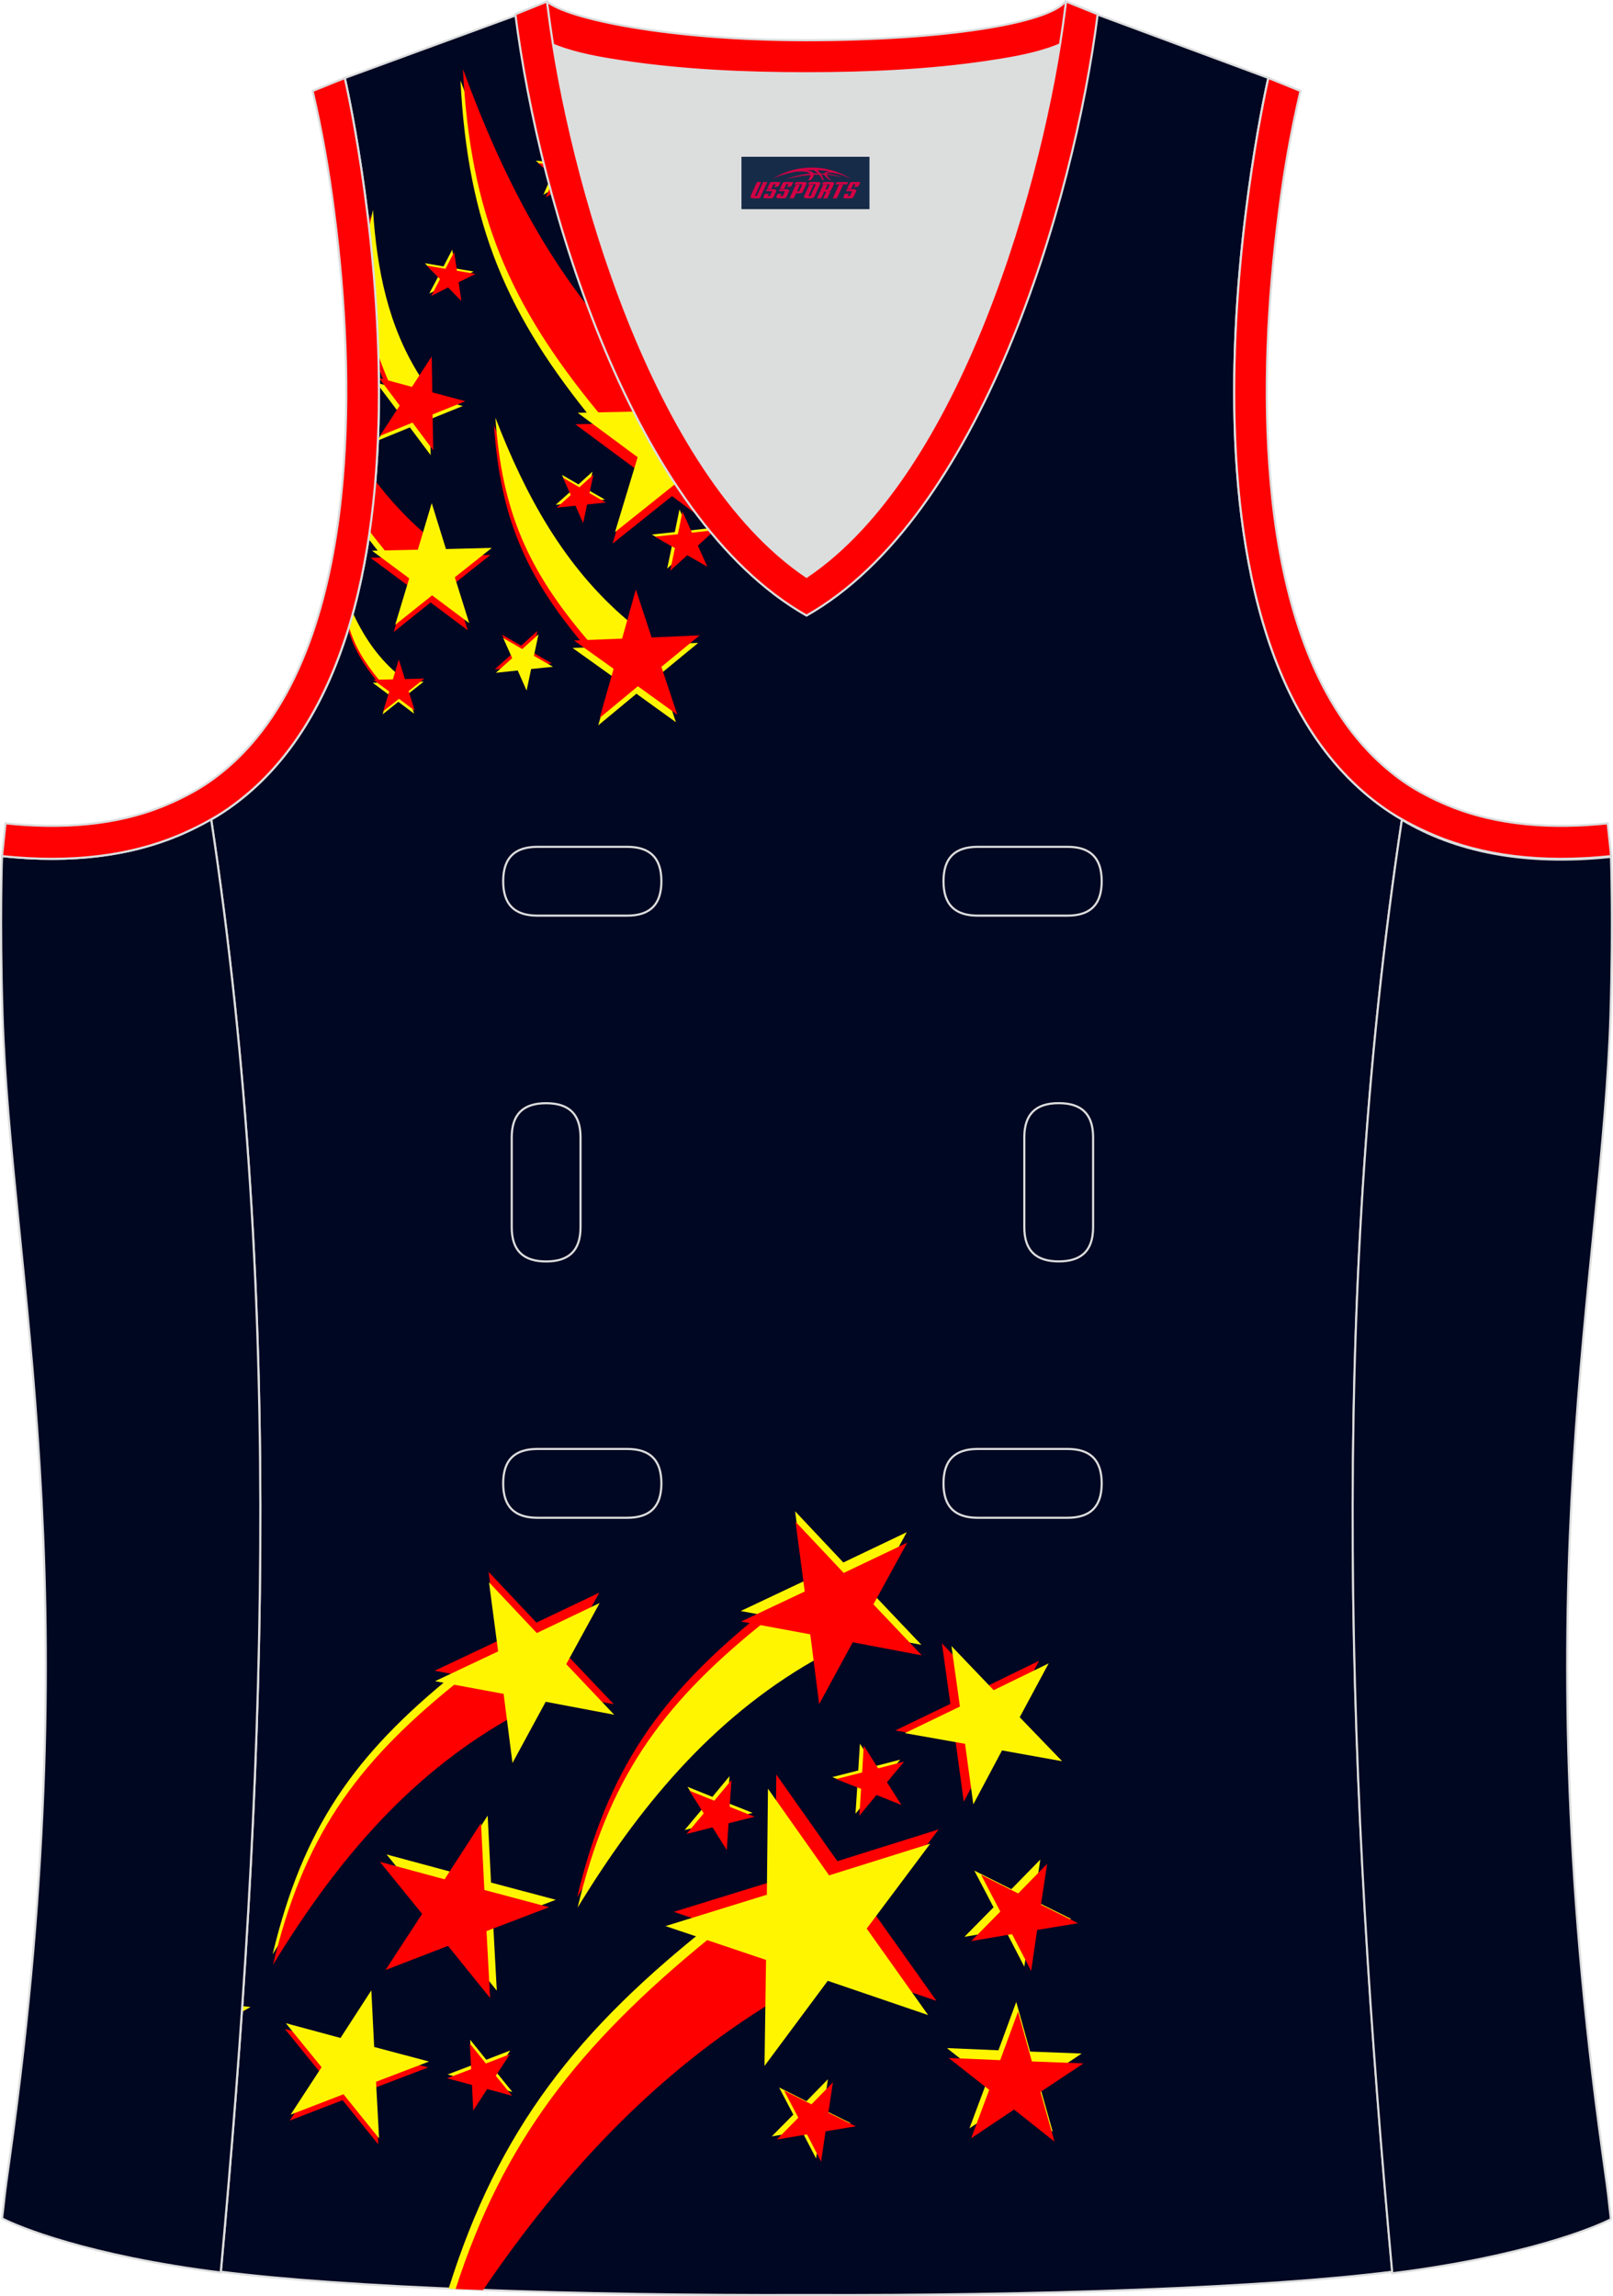
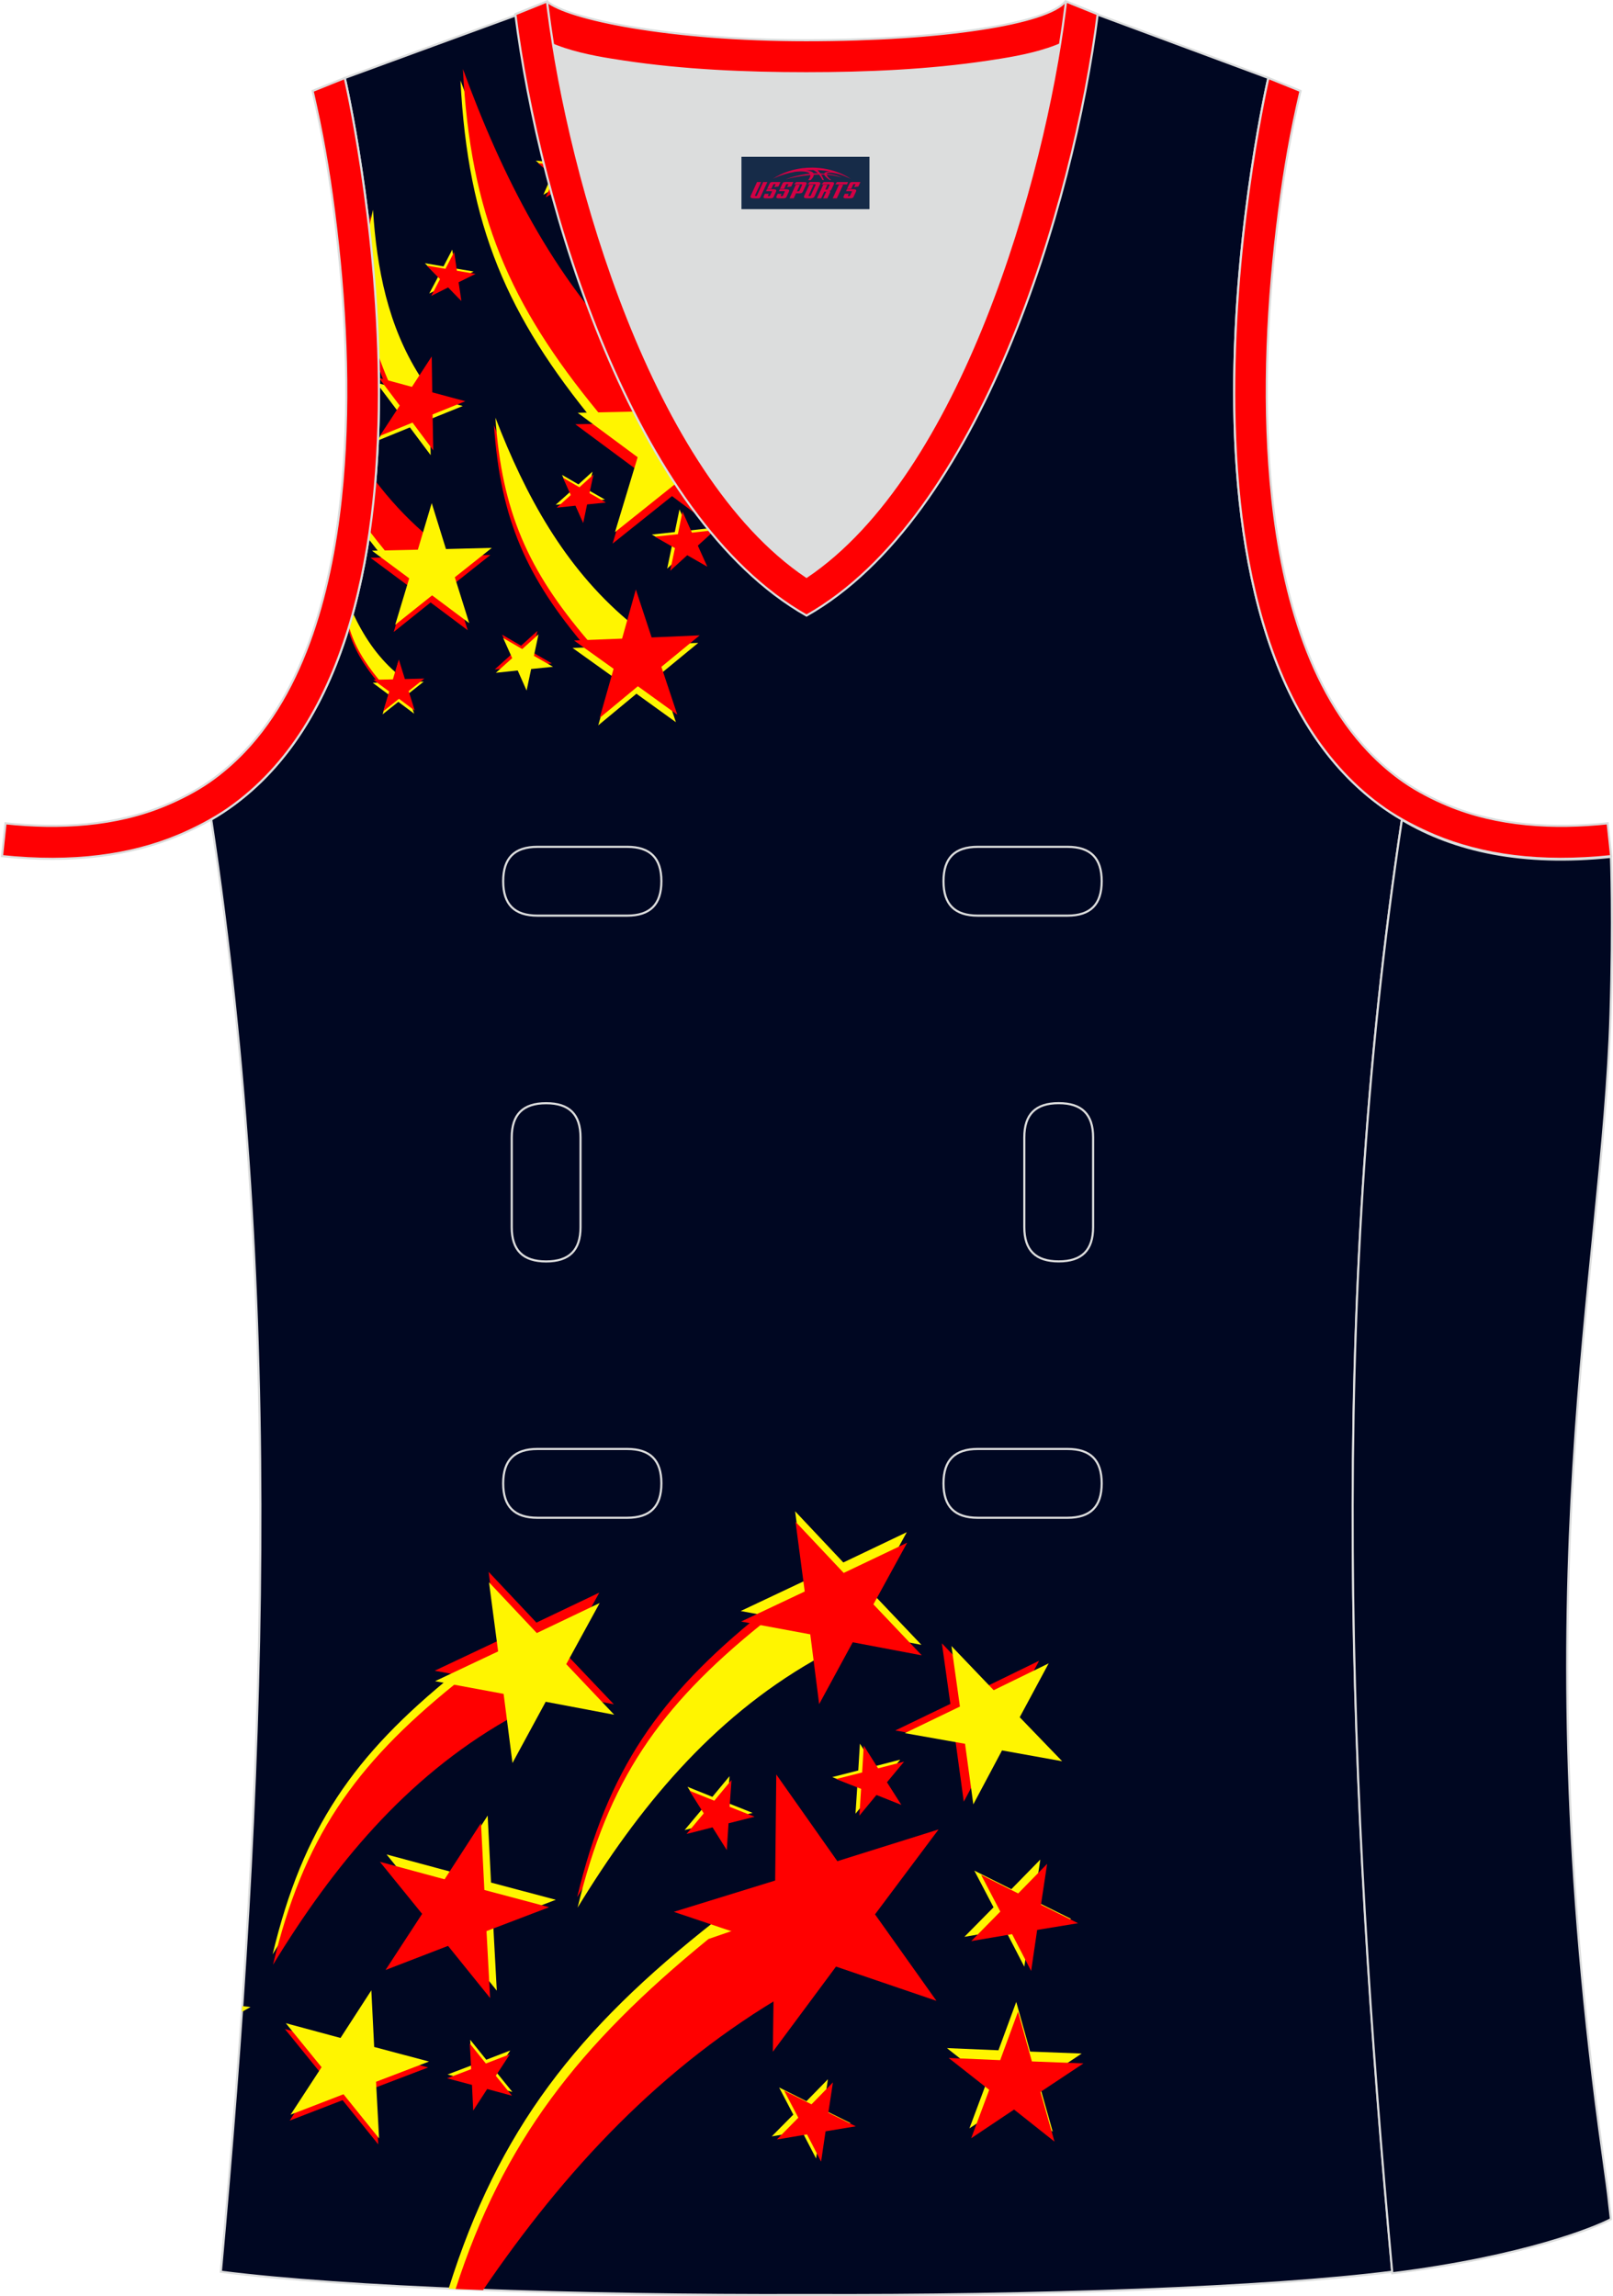
<svg xmlns="http://www.w3.org/2000/svg" version="1.1" id="图层_1" x="0px" y="0px" width="302.41px" height="430.42px" viewBox="0 0 302.41 430.42" enable-background="new 0 0 302.41 430.42" xml:space="preserve">
  <g id="XMLID_23_">
    <path id="XMLID_24_" fill="#000722" stroke="#DCDDDD" stroke-width="0.4" stroke-miterlimit="22.926" d="M101.79,1.01   L64.64,14.62c0,0,25.43,109.52-25.04,139.01c13.92,91.93,10.01,182.4,1.81,272.21c23.37,2.98,66.59,4.52,109.81,4.36   c43.21,0.17,86.44-1.37,109.81-4.36c-8.2-89.81-12.11-180.28,1.81-272.21c-50.47-29.5-25.05-139.02-25.05-139.02l-37-13.73   l-11.74,8.47l-40.26,2.38l-33.12-3.11L101.79,1.01z" />
    <path fill="#DCDDDD" d="M151.21,108.12c26.92-18.11,42.35-67.47,47.53-99.78c-4.43,1.88-9.9,2.69-13.42,3.22   c-11.14,1.68-22.91,2.18-34.17,2.18c-11.26,0-23.02-0.5-34.17-2.18c-3.48-0.52-8.88-1.32-13.28-3.16   C108.88,40.71,124.31,90.02,151.21,108.12z" />
    <path fill="#000721" stroke="#DCDDDD" stroke-width="0.4" stroke-miterlimit="22.926" d="M262.83,153.67   c9.87,5.89,22.68,8.69,39.2,6.95c0,0,0.46,11.69-0.09,29.57c-1.51,49.08-16.57,105.44-1.41,214.04c1.31,9.36,0.84,6.4,1.49,11.76   c-3,1.58-16.16,7.01-40.99,10.14C252.8,336.24,248.89,245.69,262.83,153.67z" />
    <path fill="#FF0002" stroke="#DCDDDD" stroke-width="0.4" stroke-miterlimit="22.926" d="M205.5,2.55l-0.12,0.27   c-2.78,6.16-14.16,7.84-20.06,8.73c-11.14,1.68-22.91,2.18-34.17,2.18c-11.26,0-23.02-0.5-34.17-2.18   c-5.9-0.89-17.28-2.56-20.06-8.73l-0.1-0.23c1.13-0.45,1.64-0.66,5.74-2.31c3.85,3.24,22.89,7.26,48.59,7.26s45.26-3.15,48.59-7.26   l0.15,0.01C204.02,1.96,202.51,1.35,205.5,2.55z" />
    <g>
      <g>
        <path fill="#FF0000" d="M109.87,121.37c-11.07-13-16.04-23.92-17.26-41.67c5.63,14.63,12.96,27.98,24.72,37.95l1.09,4.47     l-2.89,2.37L109.87,121.37z" />
        <polygon fill="#FFF500" points="112.16,135.97 119.32,130.04 126.72,135.38 123.73,126.41 130.91,120.51 121.9,120.89      118.94,111.91 116.36,121.12 107.35,121.46 114.77,126.77    " />
      </g>
      <path fill="#FFF500" d="M110.14,119.96c-11.07-13-16.04-23.92-17.26-41.67c5.63,14.63,12.96,27.98,24.72,37.95l1.09,4.47    l-2.89,2.37L110.14,119.96z" />
      <polygon fill="#FF0000" points="112.43,134.57 119.59,128.64 126.99,133.98 124,125 131.18,119.1 122.17,119.49 119.21,110.5     116.63,119.71 107.62,120.06 115.04,125.37   " />
      <g>
        <path fill="#FFF500" d="M111.71,79.44c-16.64-20.22-23.98-37.1-25.38-64.35c7.78,21.28,17.9,40.85,33.91,56.09     c1.51,3.48,3.04,6.69,4.56,9.65l-4.48,3.55L111.71,79.44z" />
        <path fill="#FF0000" d="M114.85,101.9l11.14-8.9l11.21,8.38l-0.49-1.56c-4.32-5.6-9.25-13.23-14.14-23.55l-0.88,2.96l-13.83,0.3     l11.24,8.33L114.85,101.9z" />
      </g>
      <path fill="#FF0000" d="M112.16,77.29C95.53,57.07,88.18,40.2,86.79,12.94c7.4,20.24,16.92,38.94,31.62,53.83    c1.9,4.69,3.83,8.94,5.76,12.77l-3.38,2.68L112.16,77.29z" />
      <path fill="#FFF500" d="M115.3,99.75l11.14-8.9l8.09,6.05c-3.8-5.3-7.96-12.13-12.08-20.87l-0.31,1.05l-13.83,0.3l11.24,8.33    L115.3,99.75z" />
      <g>
        <path fill="#FFF500" d="M71.86,104.51c-0.97-1.18-1.89-2.35-2.77-3.5c0.48-3.1,0.86-6.22,1.14-9.36c2.6,3.39,5.51,6.55,8.8,9.44     l0.97,4.28l-2.79,2.21L71.86,104.51z" />
        <polygon fill="#FF0000" points="73.81,118.47 80.73,112.93 87.69,118.14 84.99,109.54 91.93,104.04 83.33,104.26 80.66,95.65      78.05,104.38 69.46,104.56 76.44,109.74    " />
      </g>
      <path fill="#FF0000" d="M72.14,103.18c-1-1.21-1.94-2.4-2.83-3.58c0.45-3.14,0.8-6.3,1.06-9.47c2.64,3.46,5.59,6.69,8.94,9.63    l0.97,4.28l-2.79,2.21L72.14,103.18z" />
      <polygon fill="#FFF500" points="74.09,117.13 81.01,111.6 87.97,116.81 85.27,108.21 92.21,102.7 83.61,102.92 80.94,94.31     78.34,103.04 69.74,103.23 76.72,108.41   " />
      <g>
        <path fill="#FF0000" d="M70.9,127.97c-2.79-3.39-4.59-6.42-5.63-10.02c0.26-0.84,0.51-1.68,0.75-2.53     c1.94,4.21,4.44,8.02,7.94,11.09l0.41,1.82l-1.19,0.94L70.9,127.97z" />
        <polygon fill="#FFF500" points="71.73,133.91 74.68,131.56 77.64,133.78 76.49,130.11 79.44,127.77 75.79,127.86 74.65,124.2      73.54,127.92 69.88,127.99 72.85,130.2    " />
      </g>
      <path fill="#FFF500" d="M71.02,127.4c-2.76-3.36-4.56-6.36-5.6-9.92c0.26-0.85,0.51-1.71,0.74-2.57    c1.94,4.19,4.43,7.98,7.91,11.04l0.41,1.82l-1.19,0.94L71.02,127.4z" />
      <polygon fill="#FF0000" points="71.85,133.34 74.8,130.99 77.76,133.21 76.61,129.55 79.56,127.2 75.91,127.29 74.77,123.63     73.66,127.35 70,127.43 72.97,129.63   " />
      <polygon fill="#FF0000" points="94.13,118.97 97.69,121.04 100.75,118.27 99.89,122.3 103.46,124.36 99.36,124.78 98.52,128.81     96.85,125.05 92.75,125.49 95.81,122.73   " />
      <polygon fill="#FFF500" points="94.34,119.6 97.91,121.67 100.96,118.91 100.1,122.94 103.68,124.99 99.58,125.41 98.73,129.45     97.06,125.68 92.96,126.12 96.03,123.37   " />
      <polygon fill="#FFF500" points="122.2,100.2 126.51,99.74 127.39,95.49 129.16,99.45 133.47,98.97 130.25,101.88 132.04,105.83     128.28,103.67 125.08,106.59 125.97,102.34   " />
      <polygon fill="#FF0000" points="122.77,100.6 127.09,100.14 127.96,95.89 129.73,99.85 134.04,99.37 130.83,102.28 132.61,106.23     128.85,104.07 125.65,106.99 126.54,102.75   " />
      <polygon fill="#FFF500" points="105.37,89.02 108.45,90.8 111.08,88.41 110.34,91.89 113.42,93.65 109.88,94.02 109.15,97.5     107.71,94.25 104.18,94.63 106.83,92.26   " />
      <polygon fill="#FF0000" points="105.56,89.56 108.63,91.34 111.26,88.96 110.52,92.43 113.6,94.2 110.07,94.56 109.34,98.04     107.9,94.79 104.37,95.17 107.01,92.8   " />
      <g>
        <path fill="#FF0000" d="M72.28,72.21c-0.46-1.09-0.89-2.15-1.28-3.2c-0.18-9.83-0.96-19.18-1.91-27.26     c0.11-0.5,0.23-1.01,0.35-1.53c0.71,11.14,2.84,21.77,8.71,31.06l-0.21,3.27l-2.47,0.99L72.28,72.21z" />
        <polygon fill="#FFF500" points="70.85,82.57 76.85,80.12 80.74,85.32 80.62,78.59 86.76,76.11 80.56,74.45 80.46,67.72      76.75,73.42 71.03,71.87 71.04,72.39 74.46,76.93 70.86,82.42    " />
      </g>
      <path fill="#FFF500" d="M72.77,71.31c-0.69-1.61-1.29-3.17-1.82-4.69c-0.24-8.58-0.92-16.74-1.74-23.94    c0.21-1.09,0.45-2.21,0.72-3.36c0.71,11.14,2.84,21.77,8.71,31.06l-0.21,3.27l-2.47,0.99L72.77,71.31z" />
      <polygon fill="#FF0000" points="71.21,81.72 77.34,79.22 81.23,84.43 81.1,77.69 87.24,75.21 81.04,73.55 80.94,66.82     77.23,72.52 71.03,70.84 74.94,76.03   " />
      <polygon fill="#FFF500" points="79.65,49.34 83.15,49.94 84.79,46.79 85.3,50.31 88.8,50.89 85.62,52.47 86.14,55.98 83.66,53.43     80.48,55.02 82.14,51.88   " />
      <polygon fill="#FF0000" points="80.01,49.79 83.51,50.39 85.15,47.24 85.66,50.75 89.16,51.34 85.98,52.91 86.5,56.42     84.02,53.88 80.85,55.47 82.5,52.32   " />
      <path fill="#FFF500" d="M100.45,30.11l4.04,0.4l1.46-3.37c0.38,1.82,0.77,3.61,1.19,5.36c0.37,1.56,0.77,3.08,1.18,4.58    l-2.96-2.63l-3.49,2.06l1.63-3.72L100.45,30.11z" />
      <path fill="#FF0000" d="M100.9,30.59l4.04,0.4l1.22-2.83c0.31,1.47,0.64,2.92,0.98,4.34c0.38,1.59,0.79,3.15,1.21,4.69l-2.54-2.26    l-3.49,2.06l1.63-3.72L100.9,30.59z" />
    </g>
    <g>
      <path fill="#FFF500" d="M85.09,313.85c-18.75,15.16-28.31,28.83-33.98,52.5c11.31-18.52,24.79-34.96,43.87-45.9l2.56-5.8    l-3.62-3.81L85.09,313.85z" />
      <polygon fill="#FF0000" points="91.61,294.65 100.57,304.16 112.36,298.54 106.08,310 115.08,319.47 102.24,317.05 96,328.53     94.35,315.56 81.5,313.18 93.31,307.6   " />
    </g>
    <g>
      <path fill="#FF0000" d="M85.16,315.8c-18.76,15.16-28.31,28.83-33.98,52.5c11.31-18.52,24.78-34.96,43.87-45.9l2.56-5.8    l-3.62-3.81L85.16,315.8z" />
      <polygon fill="#FFF500" points="91.68,296.6 100.64,306.12 112.43,300.49 106.16,311.95 115.15,321.43 102.31,319 96.08,330.48     94.42,317.52 81.57,315.14 93.39,309.56   " />
    </g>
    <g>
      <path fill="#FF0000" d="M142.49,302.66c-18.92,15.3-28.56,29.09-34.28,52.96c11.41-18.69,25-35.27,44.25-46.31l2.58-5.85    l-3.65-3.84L142.49,302.66z" />
      <polygon fill="#FFF500" points="149.07,283.29 158.11,292.89 170.01,287.21 163.67,298.77 172.75,308.33 159.79,305.88     153.51,317.47 151.84,304.39 138.87,301.99 150.79,296.36   " />
    </g>
    <path fill="#FFF500" d="M142.57,304.63c-18.92,15.3-28.56,29.09-34.28,52.96c11.41-18.69,25-35.27,44.25-46.31l2.58-5.85   l-3.65-3.84L142.57,304.63z" />
    <polygon fill="#FF0000" points="149.15,285.26 158.18,294.85 170.08,289.18 163.75,300.74 172.82,310.3 159.87,307.85    153.58,319.44 151.91,306.36 138.95,303.96 150.87,298.33  " />
    <polygon fill="#FFF500" points="72.47,347.62 84.6,350.89 91.43,340.34 92.06,352.89 104.2,356.12 92.46,360.6 93.14,373.15    85.25,363.37 73.53,367.89 80.4,357.37  " />
    <polygon fill="#FF0000" points="71.22,349 83.35,352.28 90.18,341.73 90.81,354.28 102.95,357.51 91.21,361.99 91.89,374.54    84,364.76 72.28,369.28 79.14,358.76  " />
    <polygon fill="#FF0000" points="53.42,380.35 63.68,383.13 69.45,374.2 69.99,384.82 80.27,387.55 70.33,391.34 70.91,401.96    64.23,393.68 54.31,397.51 60.12,388.61  " />
    <polygon fill="#FFF500" points="53.58,379.25 63.84,382.02 69.62,373.09 70.15,383.71 80.43,386.44 70.5,390.23 71.07,400.85    64.4,392.57 54.48,396.4 60.29,387.5  " />
    <polygon fill="#FFF500" points="45.42,376.05 46.97,376.22 45.35,377.13  " />
    <polygon fill="#FFF500" points="83.91,388.87 88.41,387.16 88.15,382.35 91.17,386.1 95.66,384.37 93.03,388.4 96.06,392.14    91.42,390.88 88.8,394.92 88.56,390.11  " />
    <polygon fill="#FF0000" points="83.83,389.58 88.33,387.87 88.08,383.06 91.09,386.81 95.59,385.08 92.95,389.11 95.99,392.85    91.34,391.59 88.72,395.63 88.49,390.82  " />
    <path fill="#FFF500" d="M134.11,360.07c-26.03,20.42-40.66,39.16-50,68.95c1.22,0.05,2.45,0.11,3.69,0.15   c16.25-23.79,35.47-44.59,61.2-58.84l4.02-8.76l-5.42-5.88L134.11,360.07z" />
    <polygon fill="#FF0000" points="145.54,332.63 156.99,348.88 175.97,342.93 164.05,358.85 175.57,375.06 156.74,368.64    144.89,384.61 145.17,364.72 126.33,358.38 145.33,352.51  " />
    <path fill="#FF0000" d="M132.83,363.47c-24.41,19.9-38.53,38.07-47.41,65.61c1.7,0.07,3.42,0.14,5.15,0.2   c15.23-22.36,33.35-41.95,57.34-55.82l3.86-8.84l-5.53-5.77L132.83,363.47z" />
-     <polygon fill="#FFF500" points="143.98,335.29 155.44,351.54 174.41,345.6 162.49,361.52 174.01,377.73 155.19,371.31    143.33,387.27 143.62,367.39 124.77,361.05 143.77,355.17  " />
    <polygon fill="#FFF500" points="128.89,334.94 133.56,336.82 136.77,332.95 136.43,337.97 141.1,339.83 136.22,341.05    135.9,346.07 133.22,341.81 128.35,343.05 131.58,339.19  " />
    <polygon fill="#FF0000" points="129.26,335.67 133.92,337.55 137.14,333.67 136.79,338.69 141.47,340.55 136.59,341.78    136.26,346.8 133.59,342.54 128.72,343.78 131.94,339.92  " />
    <polygon fill="#FFF500" points="156.03,333.12 160.91,331.88 161.22,326.85 163.91,331.11 168.78,329.85 165.56,333.72    168.27,337.96 163.59,336.1 160.39,339.98 160.72,334.97  " />
    <polygon fill="#FF0000" points="156.76,333.49 161.64,332.25 161.94,327.22 164.63,331.48 169.5,330.22 166.29,334.09    168.99,338.33 164.32,336.47 161.12,340.35 161.44,335.33  " />
    <polygon fill="#FF0000" points="167.86,324.38 178.18,319.4 176.59,308.05 184.52,316.33 194.82,311.31 189.4,321.41    197.35,329.66 186.08,327.62 180.69,337.73 179.14,326.38  " />
    <polygon fill="#FFF500" points="169.64,324.88 179.97,319.9 178.38,308.55 186.3,316.83 196.61,311.8 191.18,321.9 199.14,330.15    187.86,328.12 182.48,338.23 180.93,326.88  " />
    <polygon fill="#FFF500" points="195.04,348.58 193.88,356.26 200.84,359.71 193.18,360.97 192.04,368.66 188.47,361.76    180.81,363.06 186.27,357.53 182.67,350.65 189.61,354.13  " />
    <polygon fill="#FF0000" points="196.32,349.38 195.16,357.05 202.11,360.51 194.45,361.77 193.32,369.46 189.75,362.56    182.09,363.86 187.54,358.33 183.94,351.44 190.89,354.93  " />
    <polygon fill="#FFF500" points="202.8,384.94 194.74,390.3 197.37,399.6 189.79,393.59 181.75,398.97 185.13,389.91 177.53,383.92    187.19,384.33 190.53,375.26 193.13,384.57  " />
    <polygon fill="#FF0000" points="203.13,386.79 195.07,392.14 197.7,401.45 190.12,395.44 182.08,400.82 185.46,391.75    177.86,385.77 187.52,386.18 190.86,377.1 193.46,386.42  " />
    <polygon fill="#FFF500" points="155.22,389.76 154.36,395.44 159.5,397.99 153.84,398.93 153,404.61 150.35,399.51 144.69,400.47    148.73,396.39 146.07,391.3 151.2,393.87  " />
    <polygon fill="#FF0000" points="156.16,390.35 155.3,396.03 160.44,398.58 154.78,399.52 153.94,405.2 151.3,400.1 145.64,401.06    149.67,396.97 147.01,391.89 152.14,394.46  " />
-     <path fill="#000721" stroke="#DCDDDD" stroke-width="0.4" stroke-miterlimit="22.926" d="M39.58,153.53   c-9.87,5.89-22.68,8.69-39.2,6.95c0,0-0.46,11.69,0.09,29.57c1.51,49.08,16.57,105.45,1.41,214.04c-1.31,9.36-0.84,6.4-1.49,11.76   c3,1.58,16.16,7.02,40.99,10.14C49.6,336.1,53.52,245.55,39.58,153.53z" />
    <path fill="#FF0002" stroke="#DCDDDD" stroke-width="0.4" stroke-miterlimit="22.926" d="M96.62,2.67l5.93-2.39l0.21,1.61   c4.02,31.78,19.68,86.86,48.45,106.23c28.78-19.36,44.43-74.44,48.45-106.23l0.21-1.61l5.93,2.39   c-4.53,35.76-22.05,94.31-54.59,112.72C118.67,96.98,101.15,38.44,96.62,2.67z" />
    <path fill="none" stroke="#DCDDDD" stroke-width="0.4" stroke-miterlimit="22.926" d="M183.31,158.74c-4.32,0-6.42,2.11-6.42,6.45   c0,4.34,2.1,6.45,6.42,6.45h16.82c4.32,0,6.42-2.11,6.42-6.45c0-4.34-2.1-6.45-6.42-6.45H183.31L183.31,158.74z M204.94,213.21   c0-4.32-2.11-6.42-6.45-6.42s-6.45,2.1-6.45,6.42v16.82c0,4.32,2.11,6.42,6.45,6.42c4.34,0,6.45-2.1,6.45-6.42V213.21   L204.94,213.21z M95.94,230.04c0,4.32,2.11,6.42,6.45,6.42s6.45-2.1,6.45-6.42v-16.82c0-4.32-2.11-6.42-6.45-6.42   s-6.45,2.1-6.45,6.42V230.04L95.94,230.04z M100.76,271.61c-4.32,0-6.42,2.11-6.42,6.45c0,4.34,2.1,6.45,6.42,6.45h16.82   c4.32,0,6.42-2.11,6.42-6.45c0-4.34-2.1-6.45-6.42-6.45H100.76L100.76,271.61z M183.31,271.61c-4.32,0-6.42,2.11-6.42,6.45   c0,4.34,2.1,6.45,6.42,6.45h16.82c4.32,0,6.42-2.11,6.42-6.45c0-4.34-2.1-6.45-6.42-6.45H183.31L183.31,271.61z M100.76,158.74   c-4.32,0-6.42,2.11-6.42,6.45c0,4.34,2.1,6.45,6.42,6.45h16.82c4.32,0,6.42-2.11,6.42-6.45c0-4.34-2.1-6.45-6.42-6.45H100.76z" />
    <path fill="#FF0003" stroke="#DCDDDD" stroke-width="0.4" stroke-miterlimit="22.926" d="M62.63,39.63   c2.13,16.63,3.04,33.98,1.58,50.69c-1.52,17.33-6.04,37.57-18.4,50.56c-2,2.1-4.2,4.01-6.59,5.67c-2.48,1.72-5.41,3.22-8.19,4.38   c-9.42,3.94-19.95,4.46-30,3.4l-0.65,6.15c13.27,1.4,24.15-0.14,33.03-3.85c3.09-1.29,6.59-3.1,9.34-5.01   c46.24-32.14,21.89-137,21.89-137l-6.03,2.43C60.39,24.7,61.64,31.86,62.63,39.63z" />
    <path fill="#FF0003" stroke="#DCDDDD" stroke-width="0.4" stroke-miterlimit="22.926" d="M239.79,39.63   c-2.13,16.63-3.04,33.98-1.57,50.69c1.52,17.33,6.03,37.57,18.4,50.56c2,2.1,4.2,4.01,6.59,5.67c2.48,1.72,5.41,3.22,8.2,4.38   c9.42,3.94,19.95,4.46,30,3.4l0.65,6.15c-13.27,1.4-24.15-0.14-33.03-3.85c-3.09-1.29-6.59-3.1-9.34-5.01   c-46.24-32.14-21.89-137-21.89-137l6.02,2.43C242.03,24.7,240.78,31.86,239.79,39.63z" />
  </g>
  <g id="tag_logo">
    <rect y="29.39" fill="#162B48" width="24" height="9.818" x="139.01" />
    <g>
      <path fill="#D30044" d="M154.97,32.58l0.005-0.011c0.131-0.311,1.085-0.262,2.351,0.071c0.715,0.24,1.44,0.54,2.193,0.9    c-0.218-0.147-0.447-0.289-0.682-0.42l0.011,0.005l-0.011-0.005c-1.478-0.845-3.218-1.418-5.1-1.62    c-1.282-0.115-1.658-0.082-2.411-0.055c-2.449,0.142-4.68,0.905-6.458,2.095c1.26-0.638,2.722-1.075,4.195-1.336    c1.467-0.18,2.476-0.033,2.771,0.344c-1.691,0.175-3.469,0.633-4.555,1.075c1.156-0.338,2.967-0.665,4.647-0.813    c0.016,0.251-0.115,0.567-0.415,0.96h0.475c0.376-0.382,0.584-0.725,0.595-1.004c0.333-0.022,0.66-0.033,0.971-0.033    C153.8,33.02,154.01,33.37,154.21,33.76h0.262c-0.125-0.344-0.295-0.687-0.518-1.036c0.207,0,0.393,0.005,0.567,0.011    c0.104,0.267,0.496,0.66,1.058,1.025h0.245c-0.442-0.365-0.753-0.753-0.835-1.004c1.047,0.065,1.696,0.224,2.885,0.513    C156.79,32.84,156.05,32.67,154.97,32.58z M152.53,32.49c-0.164-0.295-0.655-0.485-1.402-0.551    c0.464-0.033,0.922-0.055,1.364-0.055c0.311,0.147,0.589,0.344,0.84,0.589C153.07,32.47,152.8,32.48,152.53,32.49z M154.51,32.54c-0.224-0.016-0.458-0.027-0.715-0.044c-0.147-0.202-0.311-0.398-0.502-0.6c0.082,0,0.164,0.005,0.24,0.011    c0.72,0.033,1.429,0.125,2.138,0.273C155,32.14,154.62,32.3,154.51,32.54z" />
      <path fill="#D30044" d="M141.93,34.12L140.76,36.67C140.58,37.04,140.85,37.18,141.33,37.18l0.873,0.005    c0.115,0,0.251-0.049,0.327-0.175l1.342-2.891H143.09L141.87,36.75H141.7c-0.147,0-0.185-0.033-0.147-0.125l1.156-2.504H141.93L141.93,34.12z M143.79,35.47h1.271c0.36,0,0.584,0.125,0.442,0.425L145.03,36.93C144.93,37.15,144.66,37.18,144.43,37.18H143.51c-0.267,0-0.442-0.136-0.349-0.333l0.235-0.513h0.742L143.96,36.71C143.94,36.76,143.98,36.77,144.04,36.77h0.18    c0.082,0,0.125-0.016,0.147-0.071l0.376-0.813c0.011-0.022,0.011-0.044-0.055-0.044H143.62L143.79,35.47L143.79,35.47z M144.61,35.4h-0.78l0.475-1.025c0.098-0.218,0.338-0.256,0.578-0.256H146.33L145.94,34.96L145.16,35.08l0.262-0.562H145.13c-0.082,0-0.12,0.016-0.147,0.071L144.61,35.4L144.61,35.4z M146.2,35.47L146.03,35.84h1.069c0.06,0,0.06,0.016,0.049,0.044    L146.77,36.7C146.75,36.75,146.71,36.77,146.63,36.77H146.45c-0.055,0-0.104-0.011-0.082-0.06l0.175-0.376H145.8L145.57,36.85C145.47,37.04,145.65,37.18,145.92,37.18h0.916c0.24,0,0.502-0.033,0.605-0.251l0.475-1.031c0.142-0.3-0.082-0.425-0.442-0.425H146.2L146.2,35.47z M147.01,35.4l0.371-0.818c0.022-0.055,0.06-0.071,0.147-0.071h0.295L147.56,35.07l0.791-0.115l0.387-0.845H147.29c-0.24,0-0.48,0.038-0.578,0.256L146.24,35.4L147.01,35.4L147.01,35.4z M149.41,35.86h0.278c0.087,0,0.153-0.022,0.202-0.115    l0.496-1.075c0.033-0.076-0.011-0.12-0.125-0.12H148.86l0.431-0.431h1.522c0.355,0,0.485,0.153,0.393,0.355l-0.676,1.445    c-0.06,0.125-0.175,0.333-0.644,0.327l-0.649-0.005L148.8,37.18H148.02l1.178-2.558h0.785L149.41,35.86L149.41,35.86z     M152,36.67c-0.022,0.049-0.06,0.076-0.142,0.076h-0.191c-0.082,0-0.109-0.027-0.082-0.076l0.944-2.051h-0.785l-0.987,2.138    c-0.125,0.273,0.115,0.415,0.453,0.415h0.72c0.327,0,0.649-0.071,0.769-0.322l1.085-2.384c0.093-0.202-0.06-0.355-0.415-0.355    h-1.533l-0.431,0.431h1.38c0.115,0,0.164,0.033,0.131,0.104L152,36.67L152,36.67z M154.72,35.54h0.278    c0.087,0,0.158-0.022,0.202-0.115l0.344-0.753c0.033-0.076-0.011-0.12-0.125-0.12h-1.402l0.425-0.431h1.527    c0.355,0,0.485,0.153,0.393,0.355l-0.529,1.124c-0.044,0.093-0.147,0.18-0.393,0.18c0.224,0.011,0.256,0.158,0.175,0.327    l-0.496,1.075h-0.785l0.54-1.167c0.022-0.055-0.005-0.087-0.104-0.087h-0.235L153.95,37.18h-0.785l1.178-2.558h0.785L154.72,35.54L154.72,35.54z M157.29,34.63L156.11,37.18h0.785l1.184-2.558H157.29L157.29,34.63z M158.8,34.56l0.202-0.431h-2.1l-0.295,0.431    H158.8L158.8,34.56z M158.78,35.47h1.271c0.36,0,0.584,0.125,0.442,0.425l-0.475,1.031c-0.104,0.218-0.371,0.251-0.605,0.251    h-0.916c-0.267,0-0.442-0.136-0.349-0.333l0.235-0.513h0.742L158.95,36.71c-0.022,0.049,0.022,0.06,0.082,0.06h0.18    c0.082,0,0.125-0.016,0.147-0.071l0.376-0.813c0.011-0.022,0.011-0.044-0.049-0.044h-1.069L158.78,35.47L158.78,35.47z     M159.59,35.4H158.81l0.475-1.025c0.098-0.218,0.338-0.256,0.578-0.256h1.451l-0.387,0.845l-0.791,0.115l0.262-0.562h-0.295    c-0.082,0-0.12,0.016-0.147,0.071L159.59,35.4z" />
    </g>
  </g>
</svg>